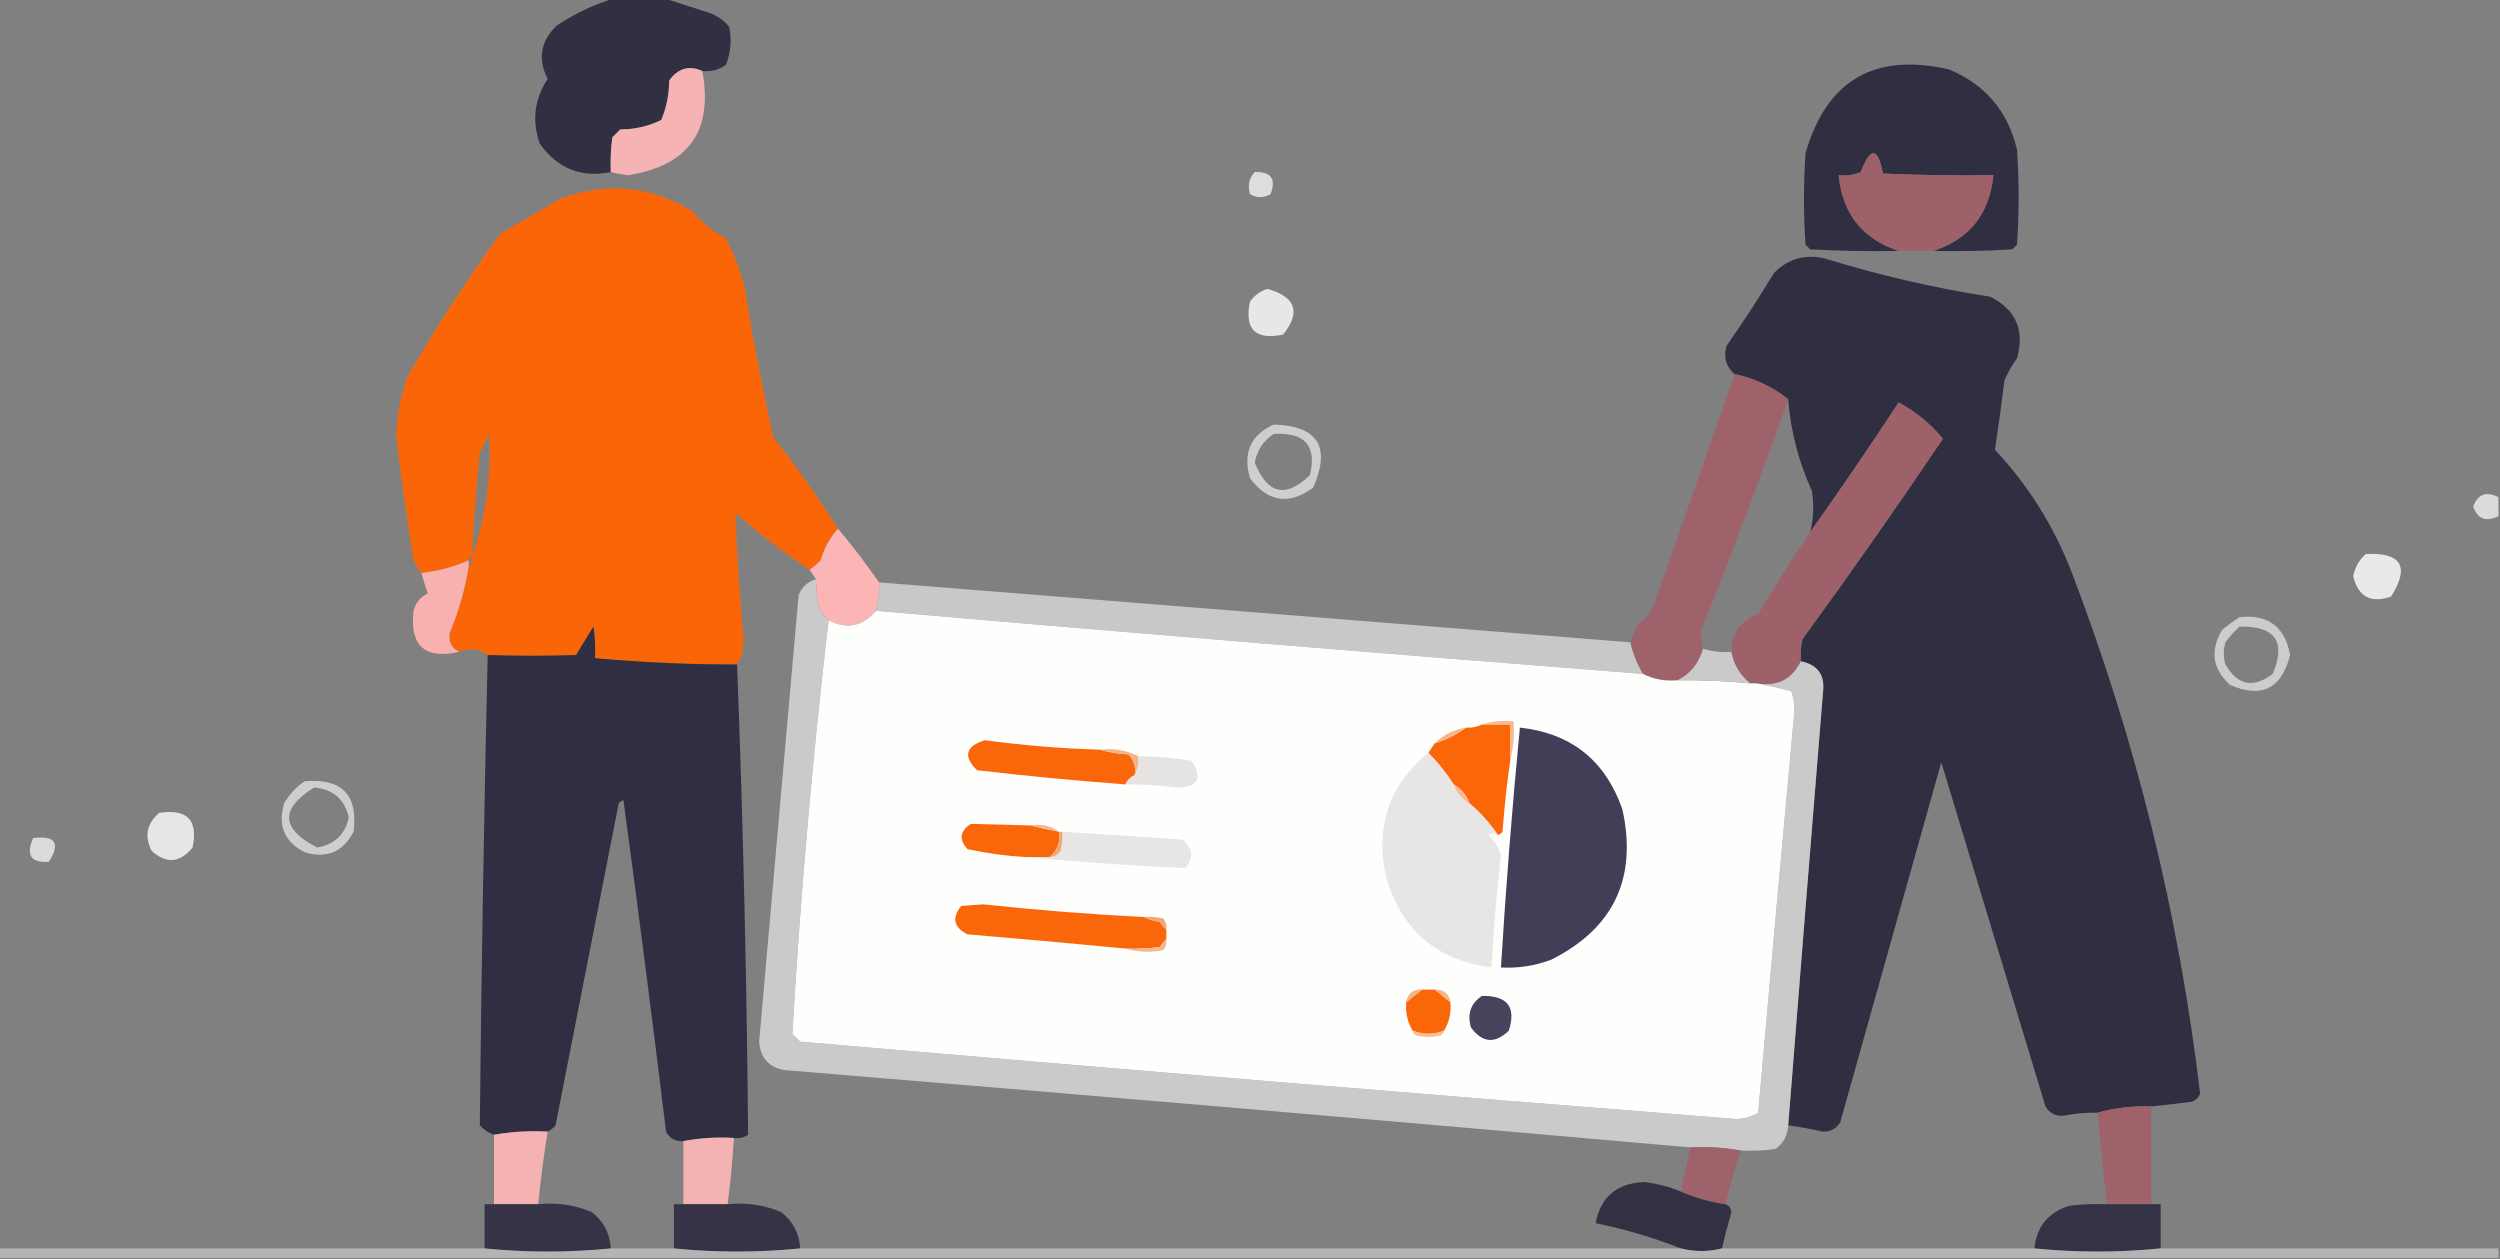
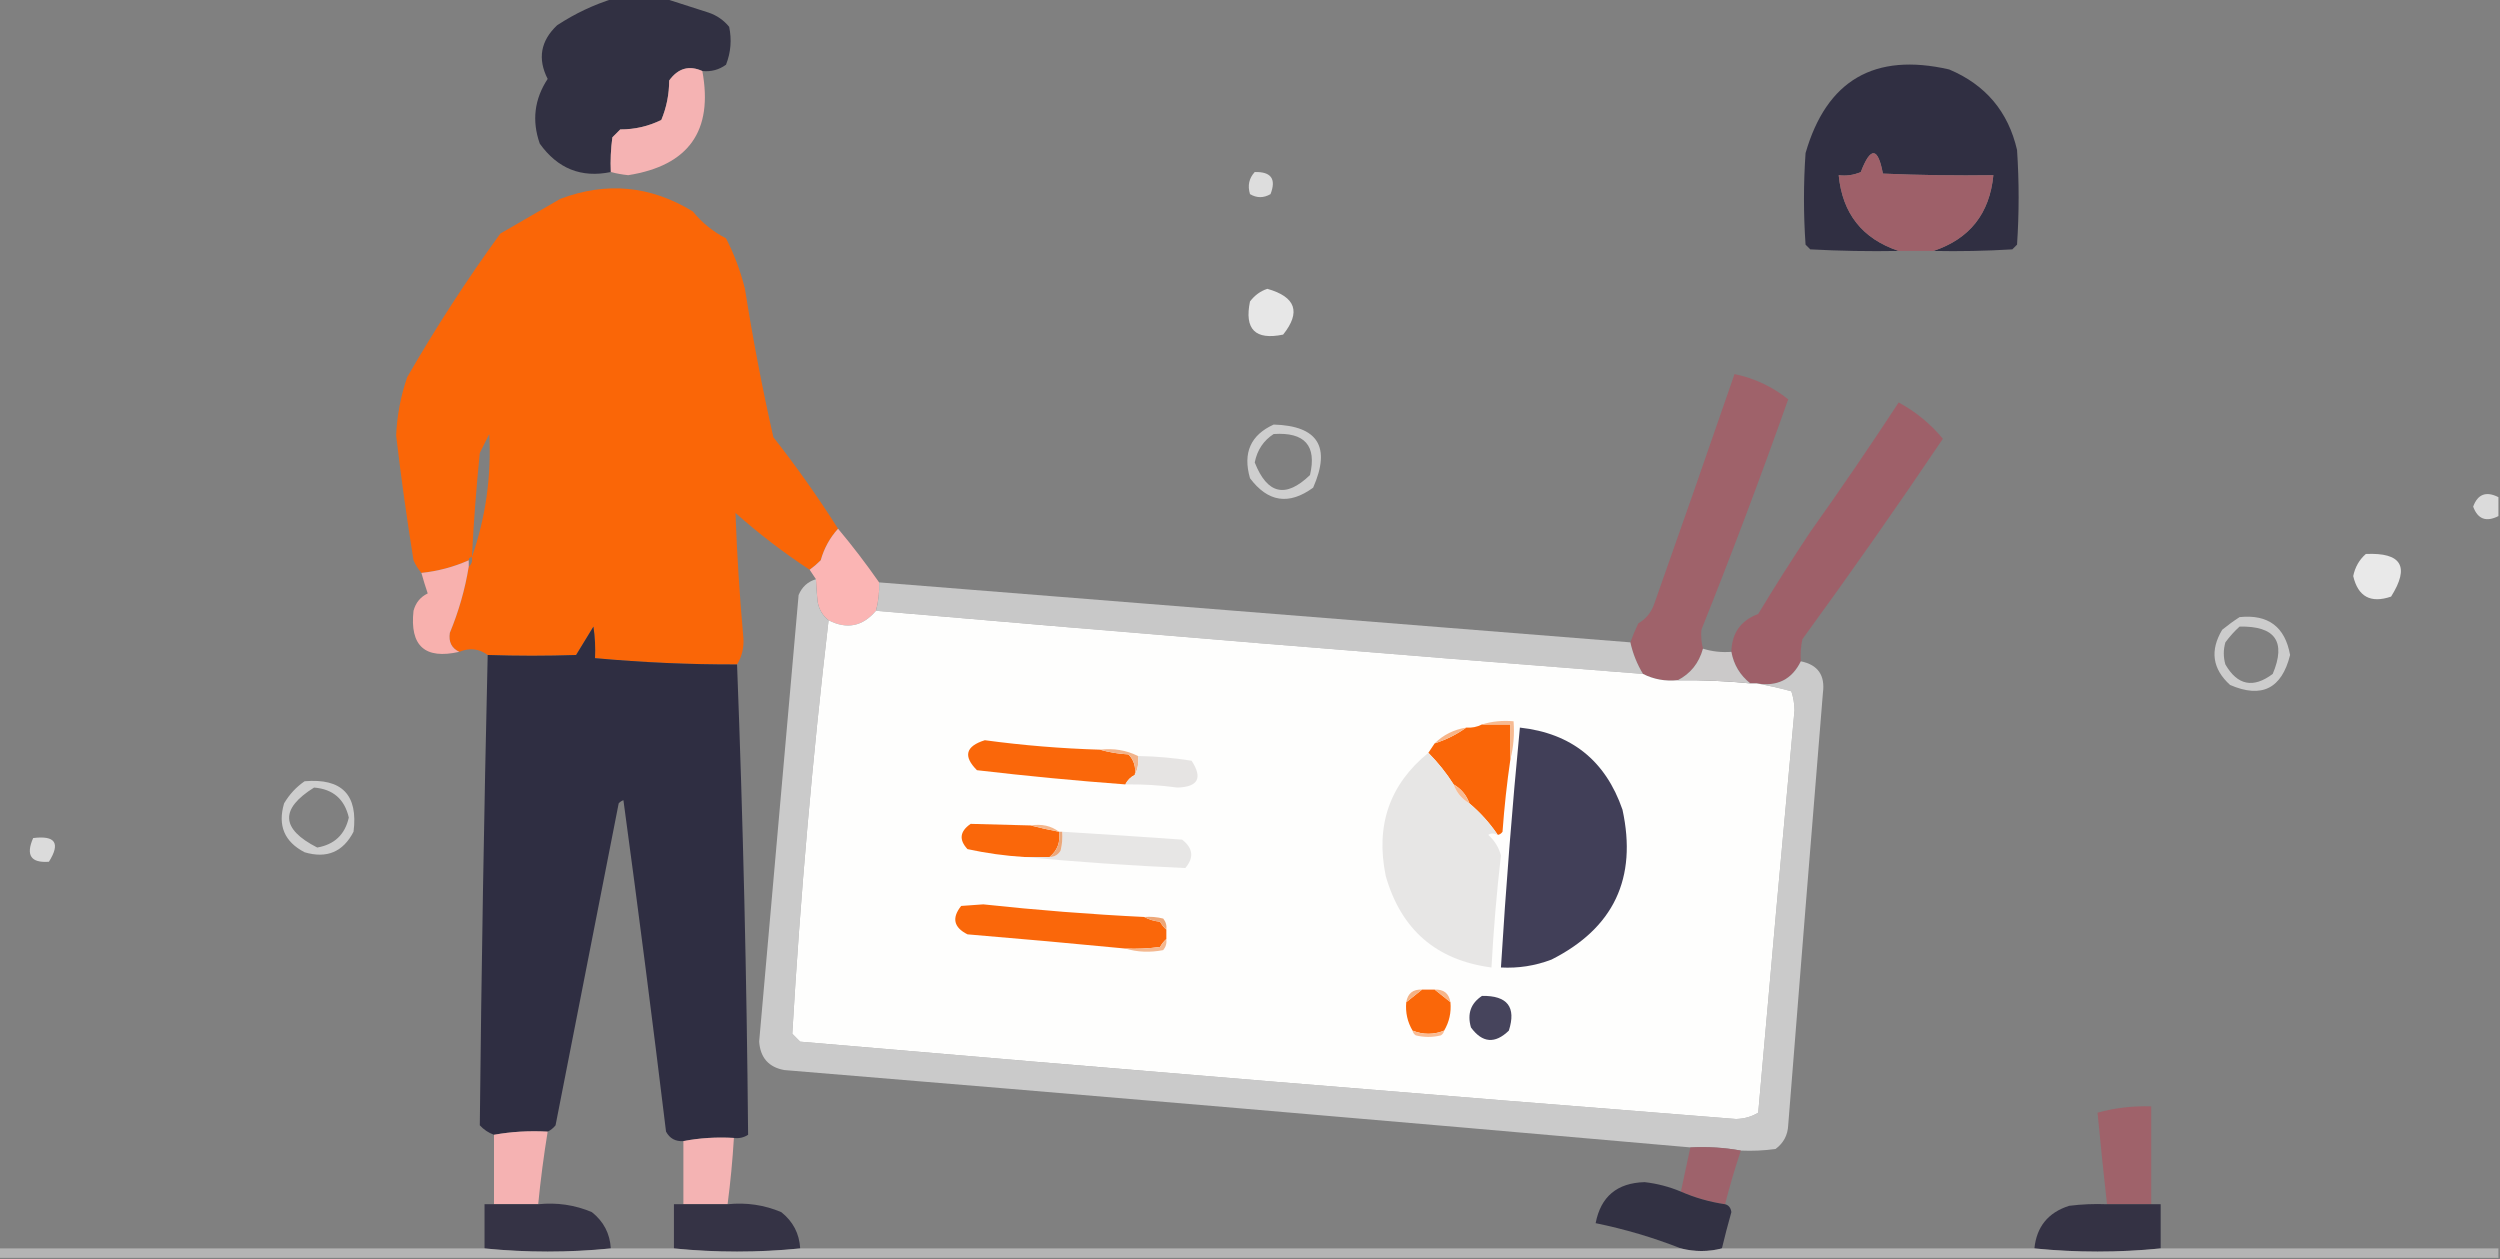
<svg xmlns="http://www.w3.org/2000/svg" version="1.1" width="792px" height="399px" style="shape-rendering:geometricPrecision; text-rendering:geometricPrecision; image-rendering:optimizeQuality; fill-rule:evenodd; clip-rule:evenodd">
  <rect width="100%" height="100%" fill="#808080" stroke="none" />
  <g>
    <path style="opacity:0.977" fill="#2f2e41" d="M 194.5,-0.5 C 199.833,-0.5 205.167,-0.5 210.5,-0.5C 215.048,0.978 219.714,2.478 224.5,4C 227.102,4.883 229.269,6.383 231,8.5C 231.854,12.625 231.52,16.625 230,20.5C 227.772,22.113 225.272,22.78 222.5,22.5C 218.306,20.612 214.806,21.612 212,25.5C 211.983,29.893 211.15,34.06 209.5,38C 205.433,40.011 201.1,41.011 196.5,41C 195.667,41.833 194.833,42.667 194,43.5C 193.501,47.152 193.335,50.818 193.5,54.5C 184.167,56.427 176.667,53.427 171,45.5C 168.452,38.239 169.285,31.406 173.5,25C 170.257,18.622 171.257,12.955 176.5,8C 182.16,4.288 188.16,1.455 194.5,-0.5 Z" />
  </g>
  <g>
    <path style="opacity:0.973" fill="#2f2e41" d="M 612.5,79.5 C 623.98,75.676 630.314,67.676 631.5,55.5C 619.829,55.666 608.162,55.5 596.5,55C 594.938,46.562 592.604,46.396 589.5,54.5C 587.257,55.474 584.924,55.808 582.5,55.5C 583.663,67.656 589.996,75.656 601.5,79.5C 592.161,79.666 582.827,79.5 573.5,79C 573,78.5 572.5,78 572,77.5C 571.333,67.833 571.333,58.167 572,48.5C 578.656,25.413 593.823,16.579 617.5,22C 629.03,26.86 636.197,35.36 639,47.5C 639.667,57.5 639.667,67.5 639,77.5C 638.5,78 638,78.5 637.5,79C 629.173,79.5 620.84,79.666 612.5,79.5 Z" />
  </g>
  <g>
    <path style="opacity:0.955" fill="#fab5b5" d="M 222.5,22.5 C 226.002,41.479 218.168,52.479 199,55.5C 197.122,55.304 195.288,54.971 193.5,54.5C 193.335,50.818 193.501,47.152 194,43.5C 194.833,42.667 195.667,41.833 196.5,41C 201.1,41.011 205.433,40.011 209.5,38C 211.15,34.06 211.983,29.893 212,25.5C 214.806,21.612 218.306,20.612 222.5,22.5 Z" />
  </g>
  <g>
    <path style="opacity:1" fill="#9e6069" d="M 612.5,79.5 C 608.833,79.5 605.167,79.5 601.5,79.5C 589.996,75.656 583.663,67.656 582.5,55.5C 584.924,55.808 587.257,55.474 589.5,54.5C 592.604,46.396 594.938,46.562 596.5,55C 608.162,55.5 619.829,55.666 631.5,55.5C 630.314,67.676 623.98,75.676 612.5,79.5 Z" />
  </g>
  <g>
    <path style="opacity:0.808" fill="#f2f2f2" d="M 397.5,54.5 C 402.708,54.369 404.375,56.702 402.5,61.5C 400.305,62.769 398.139,62.769 396,61.5C 395.185,58.802 395.685,56.468 397.5,54.5 Z" />
  </g>
  <g>
    <path style="opacity:1" fill="#fa6607" d="M 265.5,167.5 C 262.9,170.363 261.067,173.697 260,177.5C 258.855,178.636 257.688,179.636 256.5,180.5C 248.258,175.099 240.425,169.099 233,162.5C 233.471,175.663 234.305,188.83 235.5,202C 235.722,205.148 235.055,207.981 233.5,210.5C 218.58,210.54 203.58,209.874 188.5,208.5C 188.665,205.15 188.498,201.817 188,198.5C 186.167,201.5 184.333,204.5 182.5,207.5C 173.213,207.821 163.879,207.821 154.5,207.5C 151.733,205.483 148.733,205.15 145.5,206.5C 143.073,205.356 142.073,203.356 142.5,200.5C 145.314,193.726 147.314,186.726 148.5,179.5C 149.404,178.791 149.737,177.791 149.5,176.5C 148.833,176.5 148.5,176.833 148.5,177.5C 143.738,179.608 138.738,180.941 133.5,181.5C 132.496,180.317 131.662,178.984 131,177.5C 128.886,164.368 127.053,151.202 125.5,138C 125.767,131.665 126.934,125.498 129,119.5C 138.046,103.795 147.879,88.628 158.5,74C 164.813,70.366 171.147,66.699 177.5,63C 192.134,57.482 206.134,58.815 219.5,67C 222.421,70.592 225.921,73.425 230,75.5C 232.603,80.559 234.603,85.893 236,91.5C 238.484,107.256 241.484,122.923 245,138.5C 252.335,147.845 259.168,157.512 265.5,167.5 Z M 149.5,176.5 C 150.057,165.484 150.89,154.484 152,143.5C 153,141.5 154,139.5 155,137.5C 155.693,150.97 153.86,163.97 149.5,176.5 Z" />
  </g>
  <g>
-     <path style="opacity:0.987" fill="#2f2e41" d="M 681.5,350.5 C 675.596,350.321 669.929,350.988 664.5,352.5C 660.798,352.421 657.132,352.754 653.5,353.5C 651.088,353.594 649.255,352.594 648,350.5C 637,314.167 626,277.833 615,241.5C 604.333,279.5 593.667,317.5 583,355.5C 581.745,357.594 579.912,358.594 577.5,358.5C 573.851,357.67 570.185,357.004 566.5,356.5C 570.111,310.837 573.777,265.17 577.5,219.5C 578.247,213.925 575.914,210.592 570.5,209.5C 570.337,207.143 570.503,204.81 571,202.5C 586.237,181.599 601.071,160.433 615.5,139C 611.622,134.296 606.955,130.462 601.5,127.5C 592.391,141.406 583.058,155.073 573.5,168.5C 574.54,164.22 574.706,159.887 574,155.5C 569.768,146.135 567.268,136.469 566.5,126.5C 561.511,122.507 555.844,119.84 549.5,118.5C 546.76,116.1 545.927,113.1 547,109.5C 552.249,102.004 557.249,94.337 562,86.5C 566.574,81.85 572.074,80.35 578.5,82C 595.516,87.253 612.849,91.253 630.5,94C 638.61,98.064 641.443,104.564 639,113.5C 637.414,115.67 636.08,118.004 635,120.5C 634.114,127.911 633.114,135.244 632,142.5C 642.371,153.565 650.371,166.231 656,180.5C 676.577,234.14 690.243,289.474 697,346.5C 696.5,347.667 695.667,348.5 694.5,349C 690.168,349.583 685.835,350.083 681.5,350.5 Z" />
-   </g>
+     </g>
  <g>
    <path style="opacity:0.901" fill="#f2f2f2" d="M 401.5,91.5 C 410.518,94.055 412.185,98.888 406.5,106C 397.667,107.833 394.167,104.333 396,95.5C 397.5,93.531 399.333,92.198 401.5,91.5 Z" />
  </g>
  <g>
    <path style="opacity:0.971" fill="#a06169" d="M 549.5,118.5 C 555.844,119.84 561.511,122.507 566.5,126.5C 557.831,151.004 548.665,175.337 539,199.5C 538.82,201.488 538.986,203.488 539.5,205.5C 538.229,210.089 535.562,213.423 531.5,215.5C 527.556,215.887 523.889,215.22 520.5,213.5C 518.607,210.382 517.274,207.049 516.5,203.5C 517.228,201.488 518.062,199.488 519,197.5C 521.39,196.109 523.057,194.109 524,191.5C 532.606,167.181 541.106,142.847 549.5,118.5 Z" />
  </g>
  <g>
    <path style="opacity:0.991" fill="#9e6069" d="M 570.5,209.5 C 567.691,215.266 563.024,217.599 556.5,216.5C 555.833,216.5 555.167,216.5 554.5,216.5C 551.232,213.905 549.232,210.572 548.5,206.5C 548.629,200.574 551.462,196.574 557,194.5C 562.329,185.682 567.829,177.015 573.5,168.5C 583.058,155.073 592.391,141.406 601.5,127.5C 606.955,130.462 611.622,134.296 615.5,139C 601.071,160.433 586.237,181.599 571,202.5C 570.503,204.81 570.337,207.143 570.5,209.5 Z" />
  </g>
  <g>
    <path style="opacity:0.682" fill="#f2f2f2" d="M 403.5,134.5 C 417.538,134.9 421.704,141.567 416,154.5C 408.349,160.087 401.682,159.087 396,151.5C 393.679,143.489 396.179,137.823 403.5,134.5 Z M 403.5,137.5 C 413.362,136.848 417.195,141.182 415,150.5C 407.305,157.926 401.472,156.593 397.5,146.5C 398.286,142.567 400.286,139.567 403.5,137.5 Z" />
  </g>
  <g>
    <path style="opacity:0.796" fill="#f2f2f2" d="M 791.5,157.5 C 791.5,159.5 791.5,161.5 791.5,163.5C 787.613,165.466 784.946,164.466 783.5,160.5C 784.946,156.534 787.613,155.534 791.5,157.5 Z" />
  </g>
  <g>
    <path style="opacity:0.973" fill="#feb7b6" d="M 265.5,167.5 C 270.064,172.948 274.398,178.615 278.5,184.5C 278.632,187.57 278.299,190.57 277.5,193.5C 273.27,198.468 268.27,199.468 262.5,196.5C 260.59,195.025 259.424,193.025 259,190.5C 258.731,187.873 258.564,185.54 258.5,183.5C 257.833,182.5 257.167,181.5 256.5,180.5C 257.688,179.636 258.855,178.636 260,177.5C 261.067,173.697 262.9,170.363 265.5,167.5 Z" />
  </g>
  <g>
    <path style="opacity:0.91" fill="#f2f2f2" d="M 749.5,175.5 C 760.818,174.99 763.485,179.49 757.5,189C 751.031,191.211 747.031,189.044 745.5,182.5C 746.086,179.651 747.42,177.318 749.5,175.5 Z" />
  </g>
  <g>
    <path style="opacity:0.946" fill="#feb4b0" d="M 148.5,177.5 C 148.5,178.167 148.5,178.833 148.5,179.5C 147.314,186.726 145.314,193.726 142.5,200.5C 142.073,203.356 143.073,205.356 145.5,206.5C 134.617,208.97 129.784,204.637 131,193.5C 131.685,190.943 133.185,189.109 135.5,188C 134.77,185.846 134.103,183.679 133.5,181.5C 138.738,180.941 143.738,179.608 148.5,177.5 Z" />
  </g>
  <g>
    <path style="opacity:0.963" fill="#cccccc" d="M 258.5,183.5 C 258.564,185.54 258.731,187.873 259,190.5C 259.424,193.025 260.59,195.025 262.5,196.5C 257.408,239.937 253.574,283.604 251,327.5C 251.833,328.333 252.667,329.167 253.5,330C 352.307,338.522 451.14,346.689 550,354.5C 552.625,354.419 554.959,353.752 557,352.5C 560.73,309.991 564.563,267.491 568.5,225C 568.464,222.906 568.131,220.906 567.5,219C 563.759,217.986 560.093,217.153 556.5,216.5C 563.024,217.599 567.691,215.266 570.5,209.5C 575.914,210.592 578.247,213.925 577.5,219.5C 573.777,265.17 570.111,310.837 566.5,356.5C 566.358,359.617 565.024,362.117 562.5,364C 558.848,364.499 555.182,364.665 551.5,364.5C 546.26,363.551 540.927,363.218 535.5,363.5C 439.884,355.065 344.217,346.899 248.5,339C 243.543,338.113 240.877,335.113 240.5,330C 244.693,282.849 248.86,235.683 253,188.5C 254.076,185.921 255.909,184.254 258.5,183.5 Z" />
  </g>
  <g>
    <path style="opacity:0.952" fill="#cccccc" d="M 278.5,184.5 C 357.833,190.833 437.166,197.167 516.5,203.5C 517.274,207.049 518.607,210.382 520.5,213.5C 439.472,207.194 358.472,200.528 277.5,193.5C 278.299,190.57 278.632,187.57 278.5,184.5 Z" />
  </g>
  <g>
    <path style="opacity:1" fill="#fefefd" d="M 277.5,193.5 C 358.472,200.528 439.472,207.194 520.5,213.5C 523.889,215.22 527.556,215.887 531.5,215.5C 539.191,215.403 546.858,215.737 554.5,216.5C 555.167,216.5 555.833,216.5 556.5,216.5C 560.093,217.153 563.759,217.986 567.5,219C 568.131,220.906 568.464,222.906 568.5,225C 564.563,267.491 560.73,309.991 557,352.5C 554.959,353.752 552.625,354.419 550,354.5C 451.14,346.689 352.307,338.522 253.5,330C 252.667,329.167 251.833,328.333 251,327.5C 253.574,283.604 257.408,239.937 262.5,196.5C 268.27,199.468 273.27,198.468 277.5,193.5 Z" />
  </g>
  <g>
    <path style="opacity:0.67" fill="#f2f2f2" d="M 709.5,195.5 C 718.563,194.566 723.896,198.566 725.5,207.5C 722.854,218.156 716.521,221.323 706.5,217C 700.884,211.914 700.051,206.081 704,199.5C 705.812,198.023 707.645,196.69 709.5,195.5 Z M 709.5,198.5 C 720.809,198.285 724.309,203.285 720,213.5C 713.838,218.134 708.838,217.134 705,210.5C 704.333,208.167 704.333,205.833 705,203.5C 706.366,201.638 707.866,199.972 709.5,198.5 Z" />
  </g>
  <g>
    <path style="opacity:0.981" fill="#2e2d41" d="M 233.5,210.5 C 235.404,260.154 236.57,309.821 237,359.5C 235.644,360.38 234.144,360.714 232.5,360.5C 226.974,360.179 221.64,360.512 216.5,361.5C 214.007,361.671 212.174,360.671 211,358.5C 206.745,323.461 202.245,288.461 197.5,253.5C 196.914,253.709 196.414,254.043 196,254.5C 189.333,288.5 182.667,322.5 176,356.5C 175.292,357.381 174.458,358.047 173.5,358.5C 167.642,358.178 161.975,358.511 156.5,359.5C 154.771,358.883 153.271,357.883 152,356.5C 152.513,306.835 153.346,257.168 154.5,207.5C 163.879,207.821 173.213,207.821 182.5,207.5C 184.333,204.5 186.167,201.5 188,198.5C 188.498,201.817 188.665,205.15 188.5,208.5C 203.58,209.874 218.58,210.54 233.5,210.5 Z" />
  </g>
  <g>
    <path style="opacity:0.977" fill="#cccaca" d="M 539.5,205.5 C 542.391,206.403 545.391,206.736 548.5,206.5C 549.232,210.572 551.232,213.905 554.5,216.5C 546.858,215.737 539.191,215.403 531.5,215.5C 535.562,213.423 538.229,210.089 539.5,205.5 Z" />
  </g>
  <g>
    <path style="opacity:1" fill="#fa6608" d="M 469.5,229.5 C 472.5,229.5 475.5,229.5 478.5,229.5C 478.5,233.167 478.5,236.833 478.5,240.5C 477.4,247.988 476.567,255.654 476,263.5C 475.617,264.056 475.117,264.389 474.5,264.5C 471.959,260.748 468.959,257.415 465.5,254.5C 464.581,251.911 462.914,249.911 460.5,248.5C 458.183,244.854 455.516,241.52 452.5,238.5C 453.167,237.5 453.833,236.5 454.5,235.5C 458.151,234.341 461.485,232.674 464.5,230.5C 466.292,230.634 467.958,230.301 469.5,229.5 Z" />
  </g>
  <g>
    <path style="opacity:1" fill="#413f58" d="M 481.5,230.5 C 497.797,232.293 508.63,240.96 514,256.5C 518.723,278.218 511.223,294.051 491.5,304C 486.344,305.962 481.011,306.795 475.5,306.5C 477.059,281.126 479.059,255.793 481.5,230.5 Z" />
  </g>
  <g>
    <path style="opacity:1" fill="#f6b589" d="M 464.5,230.5 C 461.485,232.674 458.151,234.341 454.5,235.5C 457.247,232.793 460.58,231.127 464.5,230.5 Z" />
  </g>
  <g>
    <path style="opacity:1" fill="#f7ba91" d="M 469.5,229.5 C 472.625,228.521 475.958,228.187 479.5,228.5C 479.817,232.702 479.483,236.702 478.5,240.5C 478.5,236.833 478.5,233.167 478.5,229.5C 475.5,229.5 472.5,229.5 469.5,229.5 Z" />
  </g>
  <g>
    <path style="opacity:1" fill="#fa670a" d="M 348.5,237.5 C 351.305,238.319 354.305,238.819 357.5,239C 359.229,240.789 359.896,242.956 359.5,245.5C 358.167,246.167 357.167,247.167 356.5,248.5C 340.803,247.33 325.136,245.83 309.5,244C 305.067,239.566 305.901,236.399 312,234.5C 324.106,236.134 336.273,237.134 348.5,237.5 Z" />
  </g>
  <g>
    <path style="opacity:1" fill="#f1b38b" d="M 348.5,237.5 C 352.813,236.99 356.813,237.657 360.5,239.5C 360.795,241.735 360.461,243.735 359.5,245.5C 359.896,242.956 359.229,240.789 357.5,239C 354.305,238.819 351.305,238.319 348.5,237.5 Z" />
  </g>
  <g>
    <path style="opacity:1" fill="#e6e4e3" d="M 360.5,239.5 C 366.198,239.596 371.865,240.096 377.5,241C 381.068,246.473 379.568,249.306 373,249.5C 367.523,248.752 362.023,248.419 356.5,248.5C 357.167,247.167 358.167,246.167 359.5,245.5C 360.461,243.735 360.795,241.735 360.5,239.5 Z" />
  </g>
  <g>
    <path style="opacity:1" fill="#e7e6e5" d="M 452.5,238.5 C 455.516,241.52 458.183,244.854 460.5,248.5C 461.419,251.089 463.086,253.089 465.5,254.5C 468.959,257.415 471.959,260.748 474.5,264.5C 473.233,263.913 472.233,263.913 471.5,264.5C 473.488,266.309 474.822,268.476 475.5,271C 474.141,282.803 473.141,294.637 472.5,306.5C 455.028,304.199 443.861,294.533 439,277.5C 435.719,261.498 440.219,248.498 452.5,238.5 Z" />
  </g>
  <g>
    <path style="opacity:0.681" fill="#f2f2f2" d="M 96.5,247.5 C 108.319,246.485 113.486,251.818 112,263.5C 108.677,269.908 103.511,272.075 96.5,270C 90.092,266.677 87.925,261.511 90,254.5C 91.694,251.642 93.861,249.309 96.5,247.5 Z M 99.5,249.5 C 105.484,249.984 109.151,253.151 110.5,259C 109.293,264.373 105.96,267.54 100.5,268.5C 88.966,262.613 88.633,256.28 99.5,249.5 Z" />
  </g>
  <g>
    <path style="opacity:1" fill="#f8ba92" d="M 460.5,248.5 C 462.914,249.911 464.581,251.911 465.5,254.5C 463.086,253.089 461.419,251.089 460.5,248.5 Z" />
  </g>
  <g>
-     <path style="opacity:0.892" fill="#f2f2f2" d="M 50.5,257.5 C 59.33,256.162 62.83,259.829 61,268.5C 56.997,273.42 52.663,273.753 48,269.5C 45.668,264.83 46.501,260.83 50.5,257.5 Z" />
-   </g>
+     </g>
  <g>
    <path style="opacity:1" fill="#fa670a" d="M 326.5,261.5 C 329.39,262.245 332.39,262.912 335.5,263.5C 335.984,266.788 334.984,269.455 332.5,271.5C 329.833,271.5 327.167,271.5 324.5,271.5C 318.427,271.126 312.427,270.293 306.5,269C 303.735,266.034 304.068,263.367 307.5,261C 313.805,261.189 320.138,261.355 326.5,261.5 Z" />
  </g>
  <g>
    <path style="opacity:1" fill="#f4b78d" d="M 326.5,261.5 C 330.012,260.945 333.012,261.612 335.5,263.5C 332.39,262.912 329.39,262.245 326.5,261.5 Z" />
  </g>
  <g>
    <path style="opacity:1" fill="#e7e6e5" d="M 336.5,263.5 C 349.167,264.256 361.834,265.09 374.5,266C 377.978,268.706 378.311,271.706 375.5,275C 358.349,274.237 341.349,273.071 324.5,271.5C 327.167,271.5 329.833,271.5 332.5,271.5C 334.017,271.489 335.184,270.823 336,269.5C 336.495,267.527 336.662,265.527 336.5,263.5 Z" />
  </g>
  <g>
    <path style="opacity:0.809" fill="#f1f1f1" d="M 10.5,265.5 C 17.536,264.603 19.203,267.103 15.5,273C 9.788,273.433 8.122,270.933 10.5,265.5 Z" />
  </g>
  <g>
    <path style="opacity:1" fill="#eca87b" d="M 335.5,263.5 C 335.833,263.5 336.167,263.5 336.5,263.5C 336.662,265.527 336.495,267.527 336,269.5C 335.184,270.823 334.017,271.489 332.5,271.5C 334.984,269.455 335.984,266.788 335.5,263.5 Z" />
  </g>
  <g>
    <path style="opacity:1" fill="#fa670a" d="M 362.5,290.5 C 363.952,291.302 365.618,291.802 367.5,292C 368.066,292.995 368.733,293.828 369.5,294.5C 369.5,295.5 369.5,296.5 369.5,297.5C 368.733,298.172 368.066,299.005 367.5,300C 363.848,300.499 360.182,300.665 356.5,300.5C 339.851,298.89 323.185,297.39 306.5,296C 302.128,293.805 301.461,290.805 304.5,287C 306.833,286.833 309.167,286.667 311.5,286.5C 328.464,288.33 345.464,289.664 362.5,290.5 Z" />
  </g>
  <g>
    <path style="opacity:1" fill="#eda778" d="M 362.5,290.5 C 364.527,290.338 366.527,290.505 368.5,291C 369.337,292.011 369.67,293.178 369.5,294.5C 368.733,293.828 368.066,292.995 367.5,292C 365.618,291.802 363.952,291.302 362.5,290.5 Z" />
  </g>
  <g>
    <path style="opacity:1" fill="#f3b78f" d="M 369.5,297.5 C 369.67,298.822 369.337,299.989 368.5,301C 364.311,301.812 360.311,301.645 356.5,300.5C 360.182,300.665 363.848,300.499 367.5,300C 368.066,299.005 368.733,298.172 369.5,297.5 Z" />
  </g>
  <g>
    <path style="opacity:1" fill="#fa6709" d="M 450.5,313.5 C 451.833,313.5 453.167,313.5 454.5,313.5C 456.142,314.803 457.809,316.136 459.5,317.5C 459.793,320.754 459.126,323.754 457.5,326.5C 454.167,327.833 450.833,327.833 447.5,326.5C 445.874,323.754 445.207,320.754 445.5,317.5C 447.191,316.136 448.858,314.803 450.5,313.5 Z" />
  </g>
  <g>
-     <path style="opacity:1" fill="#f6b68a" d="M 454.5,313.5 C 457.367,313.369 459.033,314.703 459.5,317.5C 457.809,316.136 456.142,314.803 454.5,313.5 Z" />
+     <path style="opacity:1" fill="#f6b68a" d="M 454.5,313.5 C 457.367,313.369 459.033,314.703 459.5,317.5Z" />
  </g>
  <g>
    <path style="opacity:1" fill="#f4b285" d="M 450.5,313.5 C 448.858,314.803 447.191,316.136 445.5,317.5C 445.967,314.703 447.633,313.369 450.5,313.5 Z" />
  </g>
  <g>
    <path style="opacity:1" fill="#46445c" d="M 469.5,315.5 C 477.558,315.373 480.391,319.04 478,326.5C 473.615,330.756 469.615,330.423 466,325.5C 464.756,321.191 465.923,317.858 469.5,315.5 Z" />
  </g>
  <g>
    <path style="opacity:1" fill="#f9bc94" d="M 447.5,326.5 C 450.833,327.833 454.167,327.833 457.5,326.5C 457.389,327.117 457.056,327.617 456.5,328C 453.833,328.667 451.167,328.667 448.5,328C 447.944,327.617 447.611,327.117 447.5,326.5 Z" />
  </g>
  <g>
    <path style="opacity:0.957" fill="#a06069" d="M 681.5,350.5 C 681.5,360.833 681.5,371.167 681.5,381.5C 676.833,381.5 672.167,381.5 667.5,381.5C 666.427,371.841 665.427,362.175 664.5,352.5C 669.929,350.988 675.596,350.321 681.5,350.5 Z" />
  </g>
  <g>
    <path style="opacity:0.934" fill="#fdb6b6" d="M 173.5,358.5 C 172.256,366.12 171.256,373.787 170.5,381.5C 165.833,381.5 161.167,381.5 156.5,381.5C 156.5,374.167 156.5,366.833 156.5,359.5C 161.975,358.511 167.642,358.178 173.5,358.5 Z" />
  </g>
  <g>
    <path style="opacity:0.932" fill="#fcb6b6" d="M 232.5,360.5 C 232.08,367.526 231.413,374.526 230.5,381.5C 225.833,381.5 221.167,381.5 216.5,381.5C 216.5,374.833 216.5,368.167 216.5,361.5C 221.64,360.512 226.974,360.179 232.5,360.5 Z" />
  </g>
  <g>
    <path style="opacity:0.968" fill="#9f616a" d="M 535.5,363.5 C 540.927,363.218 546.26,363.551 551.5,364.5C 549.636,370.093 547.97,375.759 546.5,381.5C 541.633,380.784 536.967,379.451 532.5,377.5C 533.5,372.833 534.5,368.167 535.5,363.5 Z" />
  </g>
  <g>
    <path style="opacity:0.95" fill="#2f2e41" d="M 532.5,377.5 C 536.967,379.451 541.633,380.784 546.5,381.5C 547.649,381.791 548.316,382.624 548.5,384C 547.418,387.828 546.418,391.661 545.5,395.5C 541.223,396.597 536.89,396.597 532.5,395.5C 523.82,392.076 514.82,389.409 505.5,387.5C 507.11,379.091 512.276,374.757 521,374.5C 525.008,374.96 528.841,375.96 532.5,377.5 Z" />
  </g>
  <g>
    <path style="opacity:0.964" fill="#323043" d="M 156.5,381.5 C 161.167,381.5 165.833,381.5 170.5,381.5C 176.434,380.889 182.1,381.722 187.5,384C 191.227,386.955 193.227,390.788 193.5,395.5C 180.167,396.833 166.833,396.833 153.5,395.5C 153.5,390.833 153.5,386.167 153.5,381.5C 154.5,381.5 155.5,381.5 156.5,381.5 Z" />
  </g>
  <g>
    <path style="opacity:0.964" fill="#323043" d="M 216.5,381.5 C 221.167,381.5 225.833,381.5 230.5,381.5C 236.434,380.889 242.1,381.722 247.5,384C 251.227,386.955 253.227,390.788 253.5,395.5C 240.167,396.833 226.833,396.833 213.5,395.5C 213.5,390.833 213.5,386.167 213.5,381.5C 214.5,381.5 215.5,381.5 216.5,381.5 Z" />
  </g>
  <g>
    <path style="opacity:0.965" fill="#323043" d="M 667.5,381.5 C 672.167,381.5 676.833,381.5 681.5,381.5C 682.5,381.5 683.5,381.5 684.5,381.5C 684.5,386.167 684.5,390.833 684.5,395.5C 671.167,396.833 657.833,396.833 644.5,395.5C 645.197,388.617 648.864,384.117 655.5,382C 659.486,381.501 663.486,381.334 667.5,381.5 Z" />
  </g>
  <g>
    <path style="opacity:0.688" fill="#cbcbcb" d="M -0.5,395.5 C 50.833,395.5 102.167,395.5 153.5,395.5C 166.833,396.833 180.167,396.833 193.5,395.5C 200.167,395.5 206.833,395.5 213.5,395.5C 226.833,396.833 240.167,396.833 253.5,395.5C 346.5,395.5 439.5,395.5 532.5,395.5C 536.89,396.597 541.223,396.597 545.5,395.5C 578.5,395.5 611.5,395.5 644.5,395.5C 657.833,396.833 671.167,396.833 684.5,395.5C 720.167,395.5 755.833,395.5 791.5,395.5C 791.5,396.5 791.5,397.5 791.5,398.5C 527.5,398.5 263.5,398.5 -0.5,398.5C -0.5,397.5 -0.5,396.5 -0.5,395.5 Z" />
  </g>
</svg>